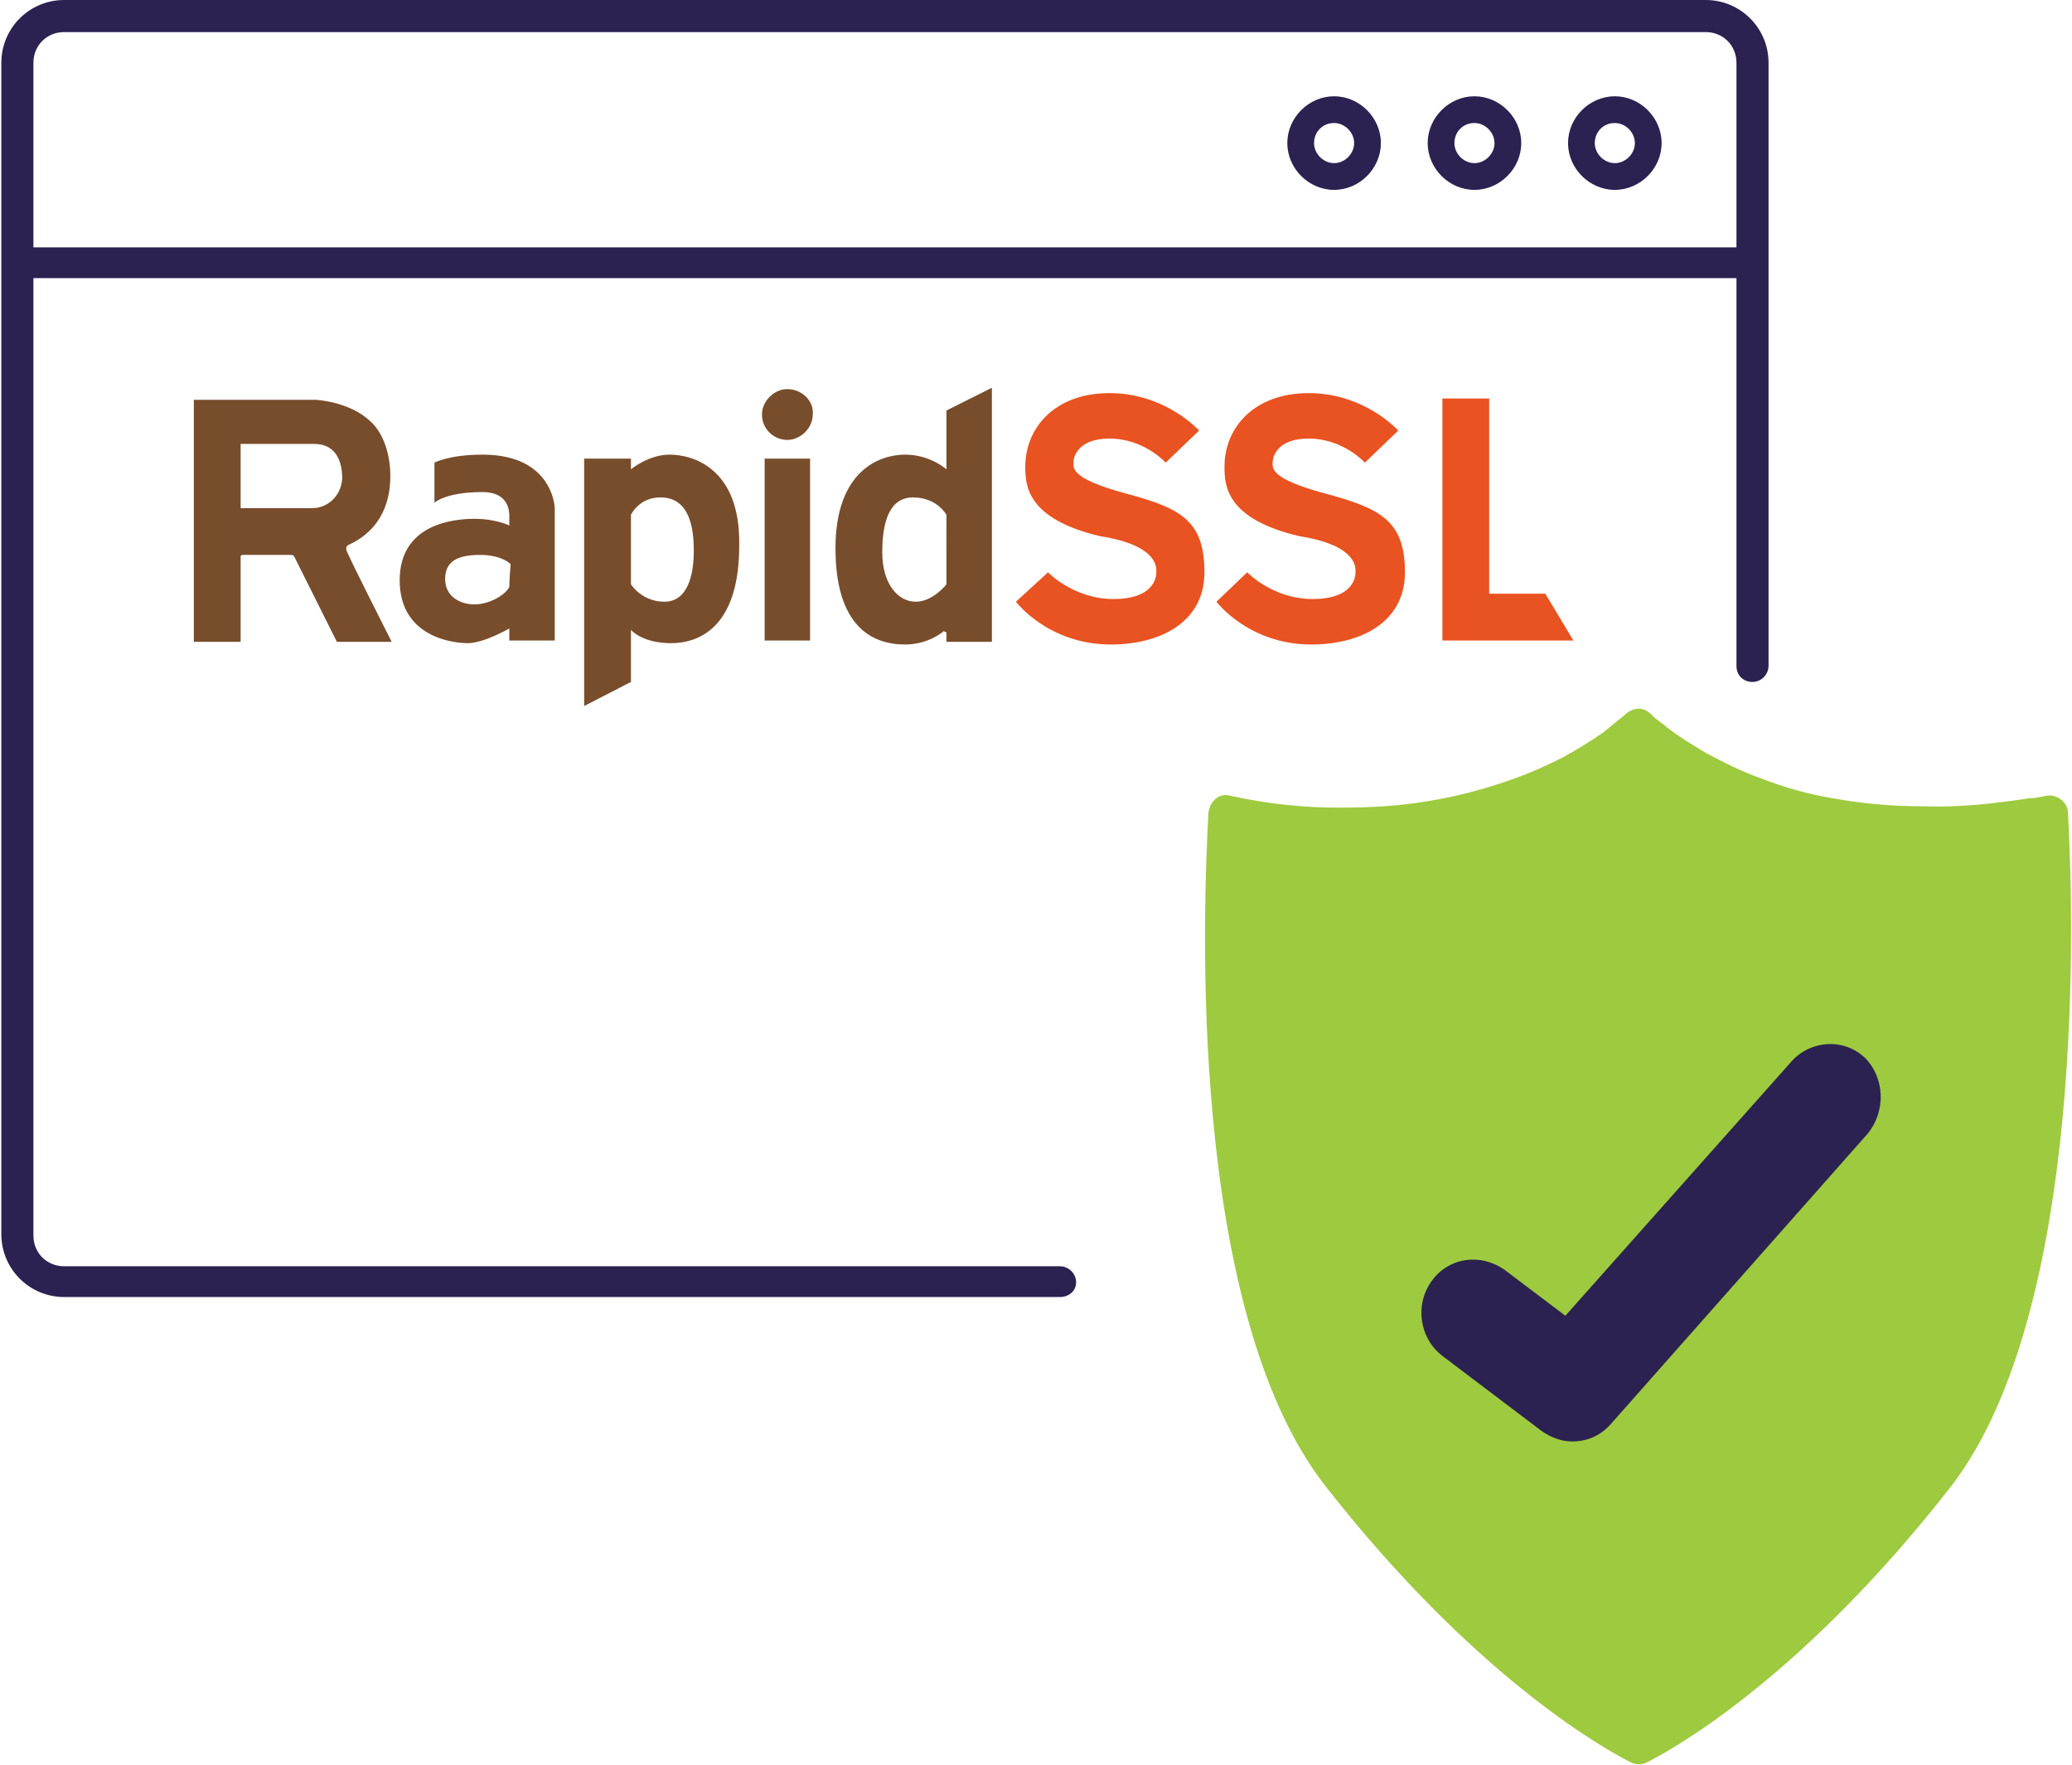
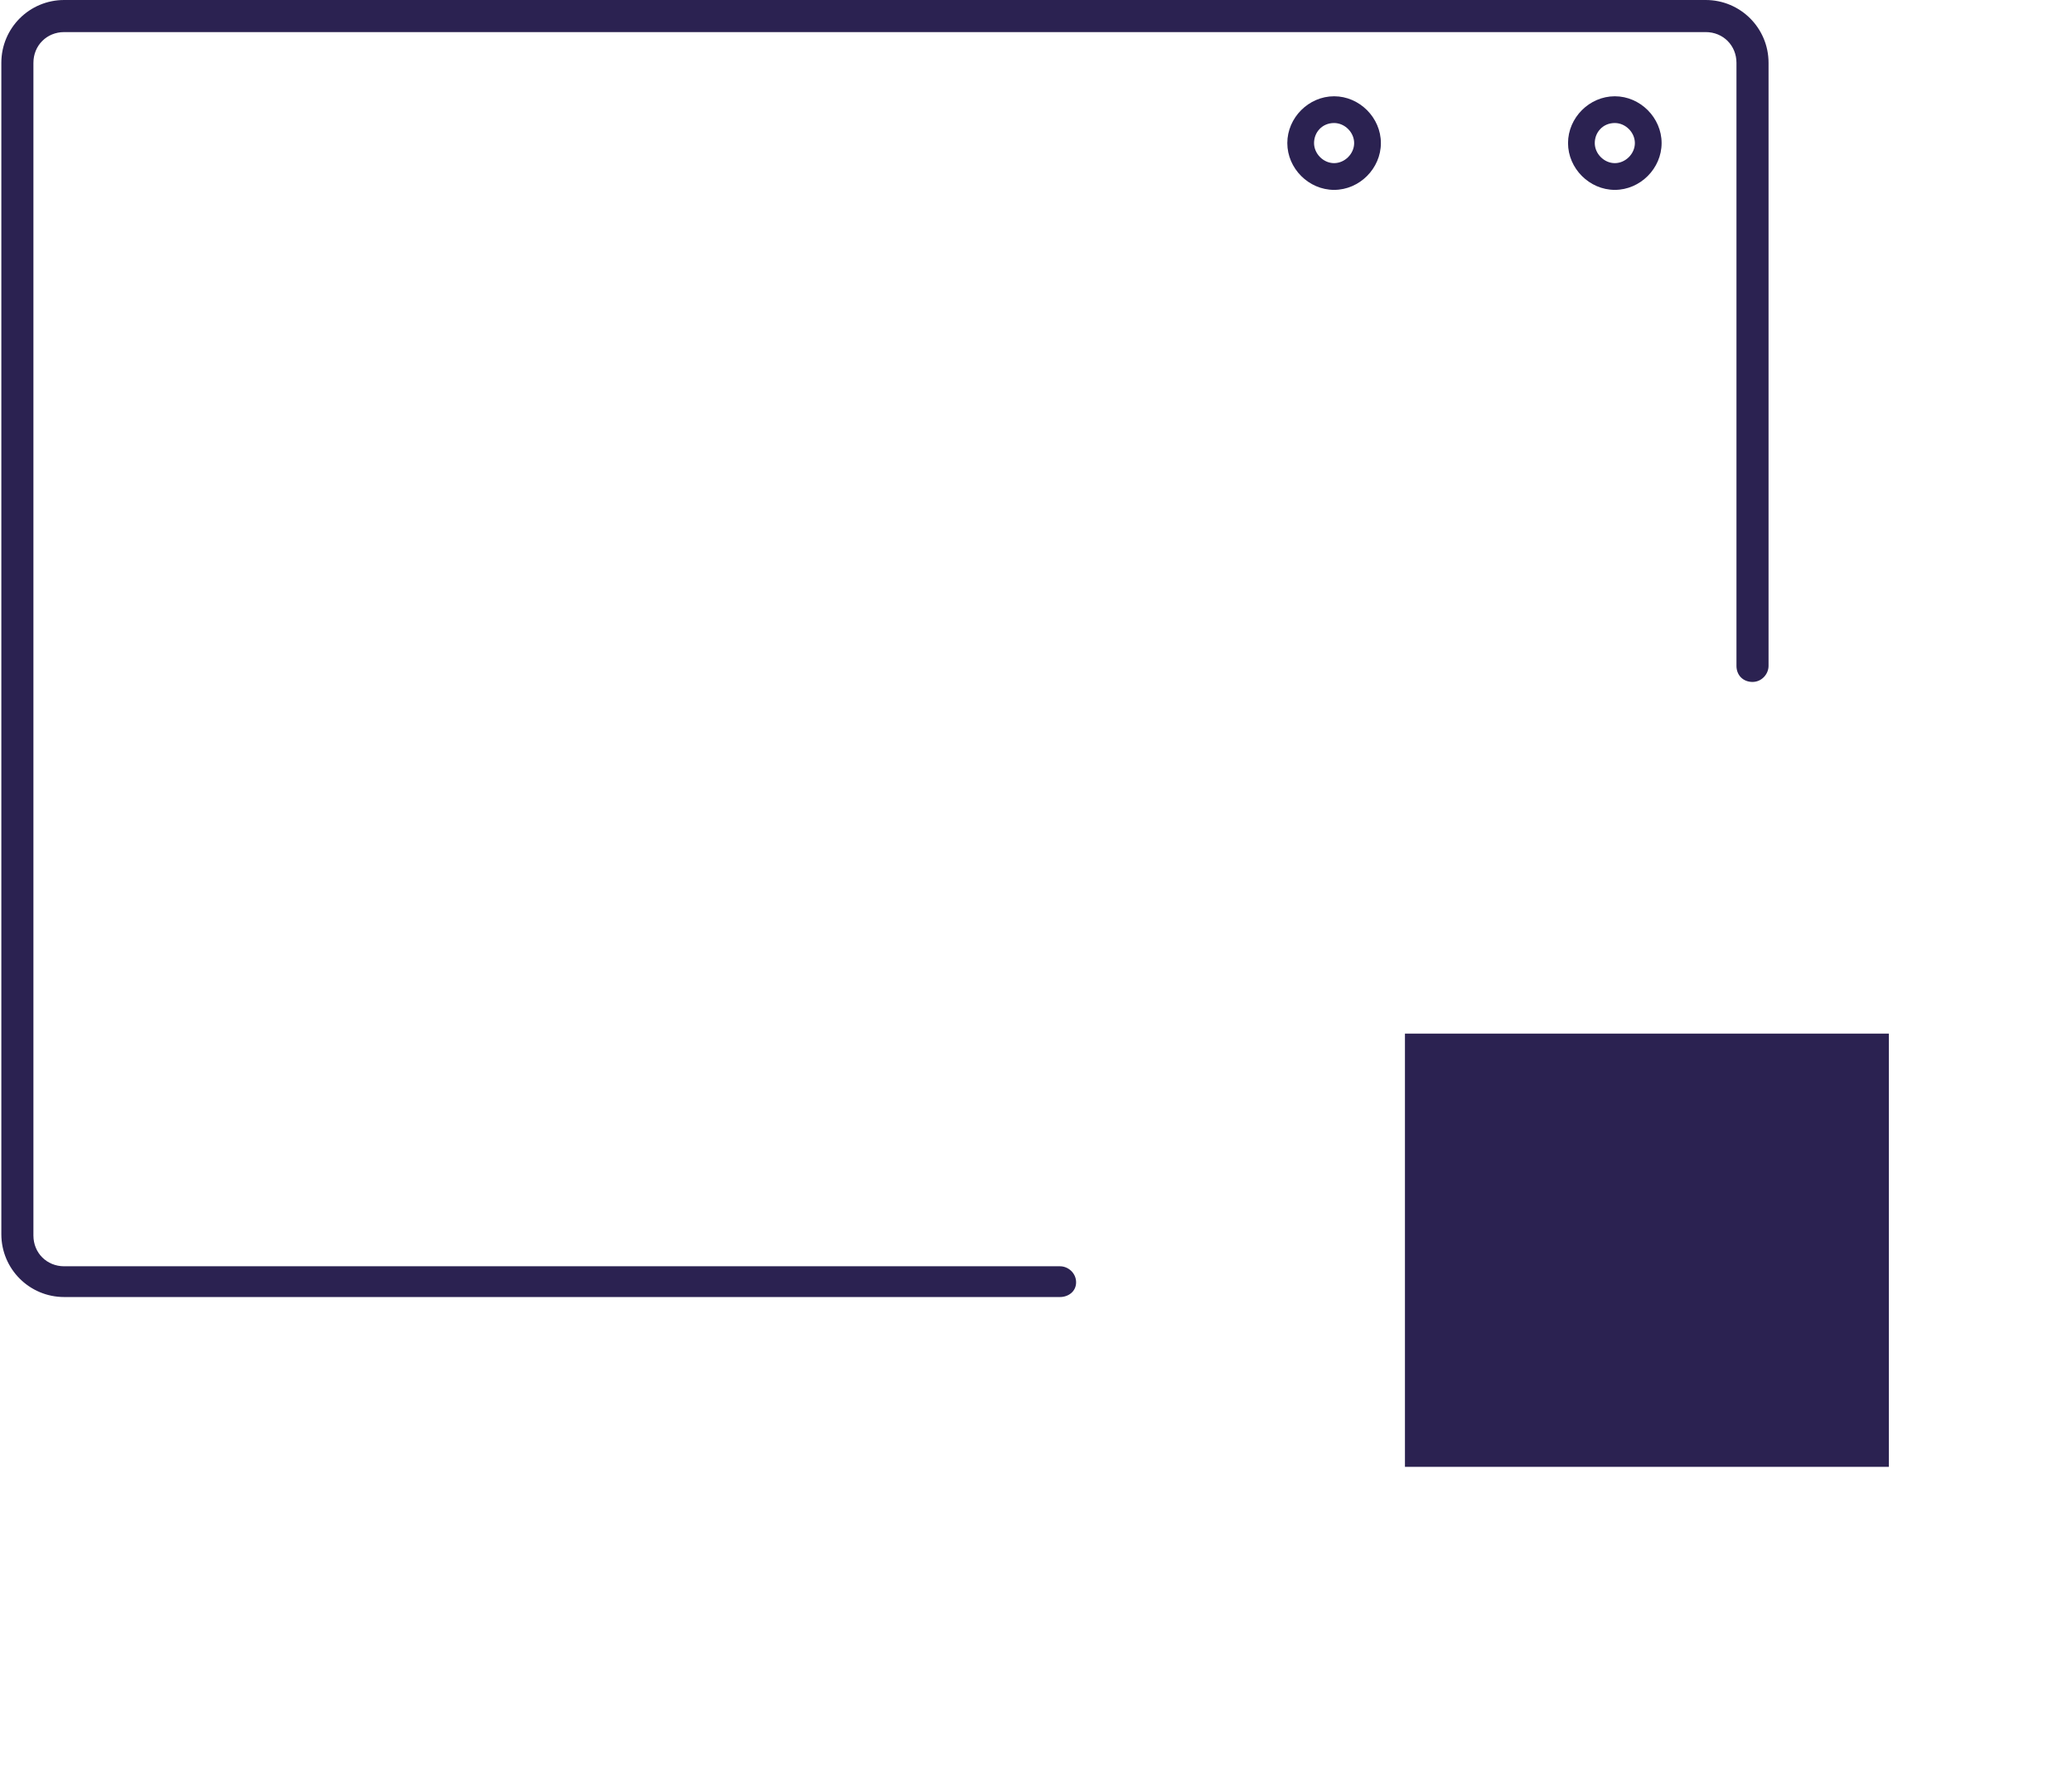
<svg xmlns="http://www.w3.org/2000/svg" version="1.1" id="Ebene_1" x="0px" y="0px" viewBox="0 0 155 132" style="enable-background:new 0 0 155 132;" xml:space="preserve">
  <style type="text/css">
	.st0{fill:#2B2251;}
	.st1{fill:#9ECA3F;}
	.st2{fill-rule:evenodd;clip-rule:evenodd;fill:#784D2C;}
	.st3{fill-rule:evenodd;clip-rule:evenodd;fill:#E95221;}
</style>
  <rect x="105.1" y="77.3" class="st0" width="36.2" height="32.4" />
  <path class="st0" d="M79.3,97H4.8c-2.6,0-4.7-2.1-4.7-4.7V4.7C0.1,2.1,2.2,0,4.8,0h122.8c2.6,0,4.7,2.1,4.7,4.7v45.1  c0,0.6-0.5,1.2-1.2,1.2s-1.2-0.5-1.2-1.2V4.7c0-1.3-1-2.3-2.3-2.3H4.8c-1.3,0-2.3,1-2.3,2.3v87.7c0,1.3,1,2.3,2.3,2.3h74.5  c0.6,0,1.2,0.5,1.2,1.2S79.9,97,79.3,97z" />
-   <rect x="1.5" y="18.5" class="st0" width="129.8" height="2.3" />
-   <path class="st1" d="M139.7,84.8l-19.2,21.7c-0.8,0.9-1.8,1.3-2.9,1.3c-0.8,0-1.6-0.3-2.3-0.8l-7.4-5.6c-1.7-1.3-2.1-3.8-0.8-5.6  c1.3-1.8,3.7-2.1,5.5-0.8l4.5,3.4l16.9-19c1.4-1.6,3.9-1.8,5.5-0.3C141,80.6,141.1,83.1,139.7,84.8 M154.7,60.8  c0-0.8-0.8-1.4-1.6-1.3c-0.4,0.1-0.9,0.2-1.3,0.2c-2.6,0.4-5.3,0.7-8,0.6c-2.2,0-4.5-0.2-6.7-0.6c-1.8-0.3-3.6-0.8-5.4-1.5  c-1.4-0.5-2.8-1.2-4.1-1.9c-1-0.6-2-1.2-2.9-1.9c-0.3-0.3-0.7-0.5-1-0.8s-0.6-0.6-1.1-0.6c-0.4,0-0.8,0.2-1.1,0.5  c-0.5,0.4-1.1,0.9-1.6,1.3c-1,0.7-2,1.3-3.1,1.9c-1.4,0.7-2.8,1.3-4.3,1.8c-1.8,0.6-3.7,1.1-5.6,1.4c-2.3,0.4-4.5,0.5-6.8,0.5  c-2.7,0-5.4-0.3-8.1-0.9c-0.8-0.2-1.5,0.4-1.6,1.3C90,68,88.8,98,99.2,111.2c10.9,13.9,20.4,19.4,22.8,20.6c0.4,0.2,0.8,0.2,1.2,0  c2.4-1.2,11.9-6.7,22.8-20.7C156.1,97.9,155.1,68,154.7,60.8" />
  <path class="st0" d="M99.8,9.2c0.8,0,1.5,0.7,1.5,1.5s-0.7,1.5-1.5,1.5s-1.5-0.7-1.5-1.5S98.9,9.2,99.8,9.2 M99.8,7.2  c-1.9,0-3.5,1.6-3.5,3.5s1.6,3.5,3.5,3.5s3.5-1.6,3.5-3.5S101.7,7.2,99.8,7.2L99.8,7.2z" />
-   <path class="st0" d="M110.3,9.2c0.8,0,1.5,0.7,1.5,1.5s-0.7,1.5-1.5,1.5s-1.5-0.7-1.5-1.5S109.4,9.2,110.3,9.2 M110.3,7.2  c-1.9,0-3.5,1.6-3.5,3.5s1.6,3.5,3.5,3.5s3.5-1.6,3.5-3.5S112.2,7.2,110.3,7.2L110.3,7.2z" />
  <path class="st0" d="M120.8,9.2c0.8,0,1.5,0.7,1.5,1.5s-0.7,1.5-1.5,1.5s-1.5-0.7-1.5-1.5S119.9,9.2,120.8,9.2 M120.8,7.2  c-1.9,0-3.5,1.6-3.5,3.5s1.6,3.5,3.5,3.5s3.5-1.6,3.5-3.5S122.7,7.2,120.8,7.2L120.8,7.2z" />
  <g>
    <g>
      <g>
-         <path class="st2" d="M70.8,30.7v4.4c0,0-1.2-1.1-3.1-1.1s-5.2,1.2-5.2,7s2.7,7.2,5.2,7.2c1.8,0,2.9-1,2.9-1l0.2,0.1V48h3.4V29     L70.8,30.7z M70.8,43.7c0,0-1,1.3-2.3,1.3S66,43.7,66,41.3s0.6-4.1,2.3-4.1c1.8,0,2.5,1.3,2.5,1.3V43.7z M36.1,34     c-2.5,0-3.6,0.6-3.6,0.6v3c0,0,0.8-0.8,3.6-0.8c2,0,2,1.5,2,1.8s0,0.7,0,0.7s-1-0.5-2.6-0.5s-5.6,0.4-5.6,4.6s3.9,4.7,5.1,4.7     s3.1-1.1,3.1-1.1v0.9h3.4V38C41.5,38,41.4,34,36.1,34z M38.1,43.9c-0.3,0.6-1.5,1.3-2.6,1.3s-2.2-0.6-2.2-1.9     c0-1.3,0.9-1.8,2.6-1.8c1.7,0,2.3,0.7,2.3,0.7S38.1,43.3,38.1,43.9z M29.2,35.6c0-1.6-0.5-3.2-1.5-4.1c-1.6-1.5-4.1-1.6-4.1-1.6     h-9.1V48H18c0,0,0-6.2,0-6.4c0,0,0-0.1,0.2-0.1h3.6c0.1,0,0.2,0.1,0.2,0.1l3.2,6.4h4.1c0,0-3.4-6.7-3.4-6.9s0-0.2,0.1-0.3     C26,40.7,29.2,39.8,29.2,35.6z M23.4,38c-1,0-5.4,0-5.4,0v-4.8c0,0,4,0,5.5,0s2.1,1.1,2.1,2.6C25.5,37.2,24.4,38,23.4,38z      M57.2,47.9h3.4V34.3h-3.4V47.9z M50.1,34c-1.6,0-2.9,1.1-2.9,1.1v-0.8h-3.5v18.5l3.5-1.8v-3.9c0,0,0.8,1,3,1s5.1-1.3,5.1-7.3     C55.4,34.9,51.7,34,50.1,34z M49.7,45c-1.7,0-2.5-1.3-2.5-1.3v-5.2c0,0,0.6-1.3,2.2-1.3c2.2,0,2.5,2.3,2.5,4     C51.9,43.1,51.4,45,49.7,45z M58.9,29.1c-1,0-1.9,0.9-1.9,1.9c0,1.1,0.9,1.9,1.9,1.9s1.9-0.9,1.9-1.9C60.9,30,60,29.1,58.9,29.1z     " />
-       </g>
+         </g>
    </g>
    <g>
      <g>
-         <path class="st3" d="M84.2,36.9c-4.1-1.1-3.9-1.9-3.9-2.3c0-0.4,0.3-1.8,2.7-1.8c2.6,0,4.2,1.8,4.2,1.8l2.5-2.4     c0,0-2.5-2.8-6.7-2.8c-4.1,0-6.3,2.6-6.3,5.5c0,1.4,0.1,3.9,5.6,5.2c4.5,0.7,4.2,2.5,4.2,2.7c0,0.5-0.3,2-3.2,2c-3,0-4.9-2-4.9-2     L76,45c0,0,2.4,3.2,7.1,3.2c3.6,0,7-1.6,7-5.4C90.1,38.9,88.3,38,84.2,36.9z M99.1,36.9c-4.1-1.1-3.9-1.9-3.9-2.3     c0-0.4,0.3-1.8,2.7-1.8c2.6,0,4.2,1.8,4.2,1.8l2.5-2.4c0,0-2.5-2.8-6.7-2.8c-4.1,0-6.3,2.6-6.3,5.5c0,1.4,0.1,3.9,5.6,5.2     c4.5,0.7,4.2,2.5,4.2,2.7c0,0.5-0.3,2-3.2,2c-3,0-4.9-2-4.9-2L91,45c0,0,2.4,3.2,7.1,3.2c3.6,0,7-1.6,7-5.4     C105.1,38.9,103.2,38,99.1,36.9z M115.6,44.4h-4.2V29.8h-3.5v18.1h9.8L115.6,44.4z" />
-       </g>
+         </g>
    </g>
  </g>
</svg>